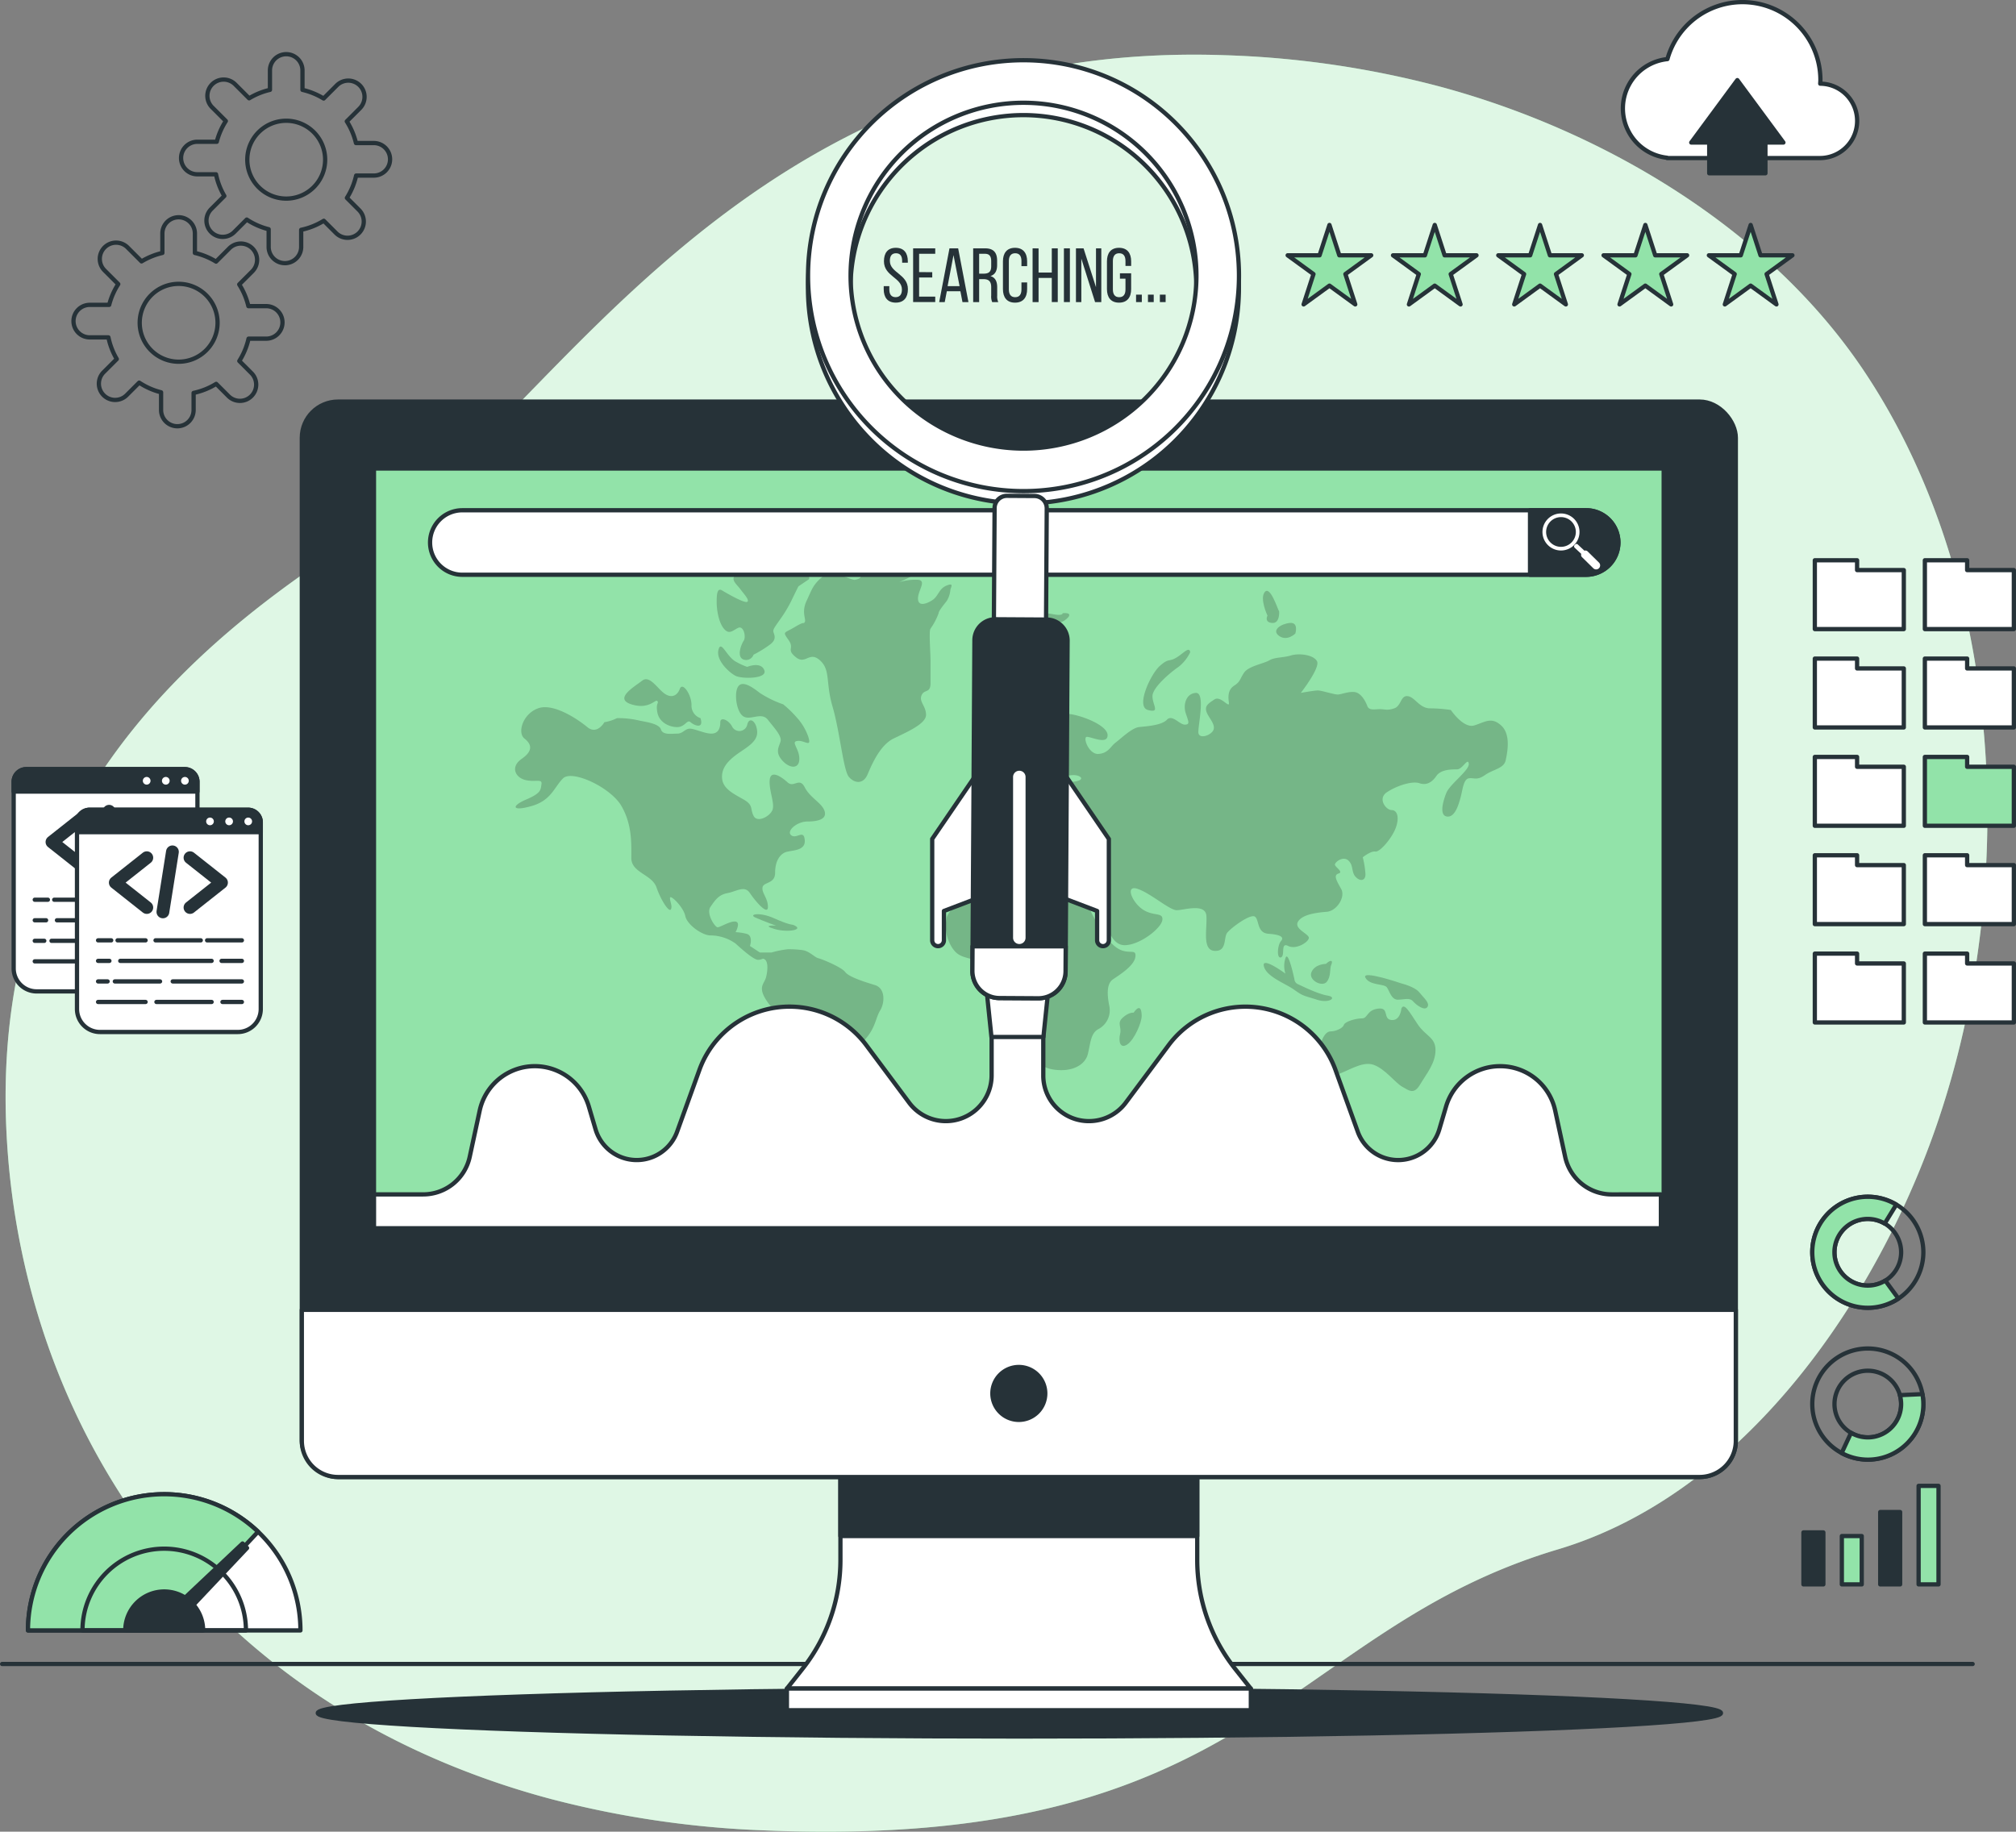
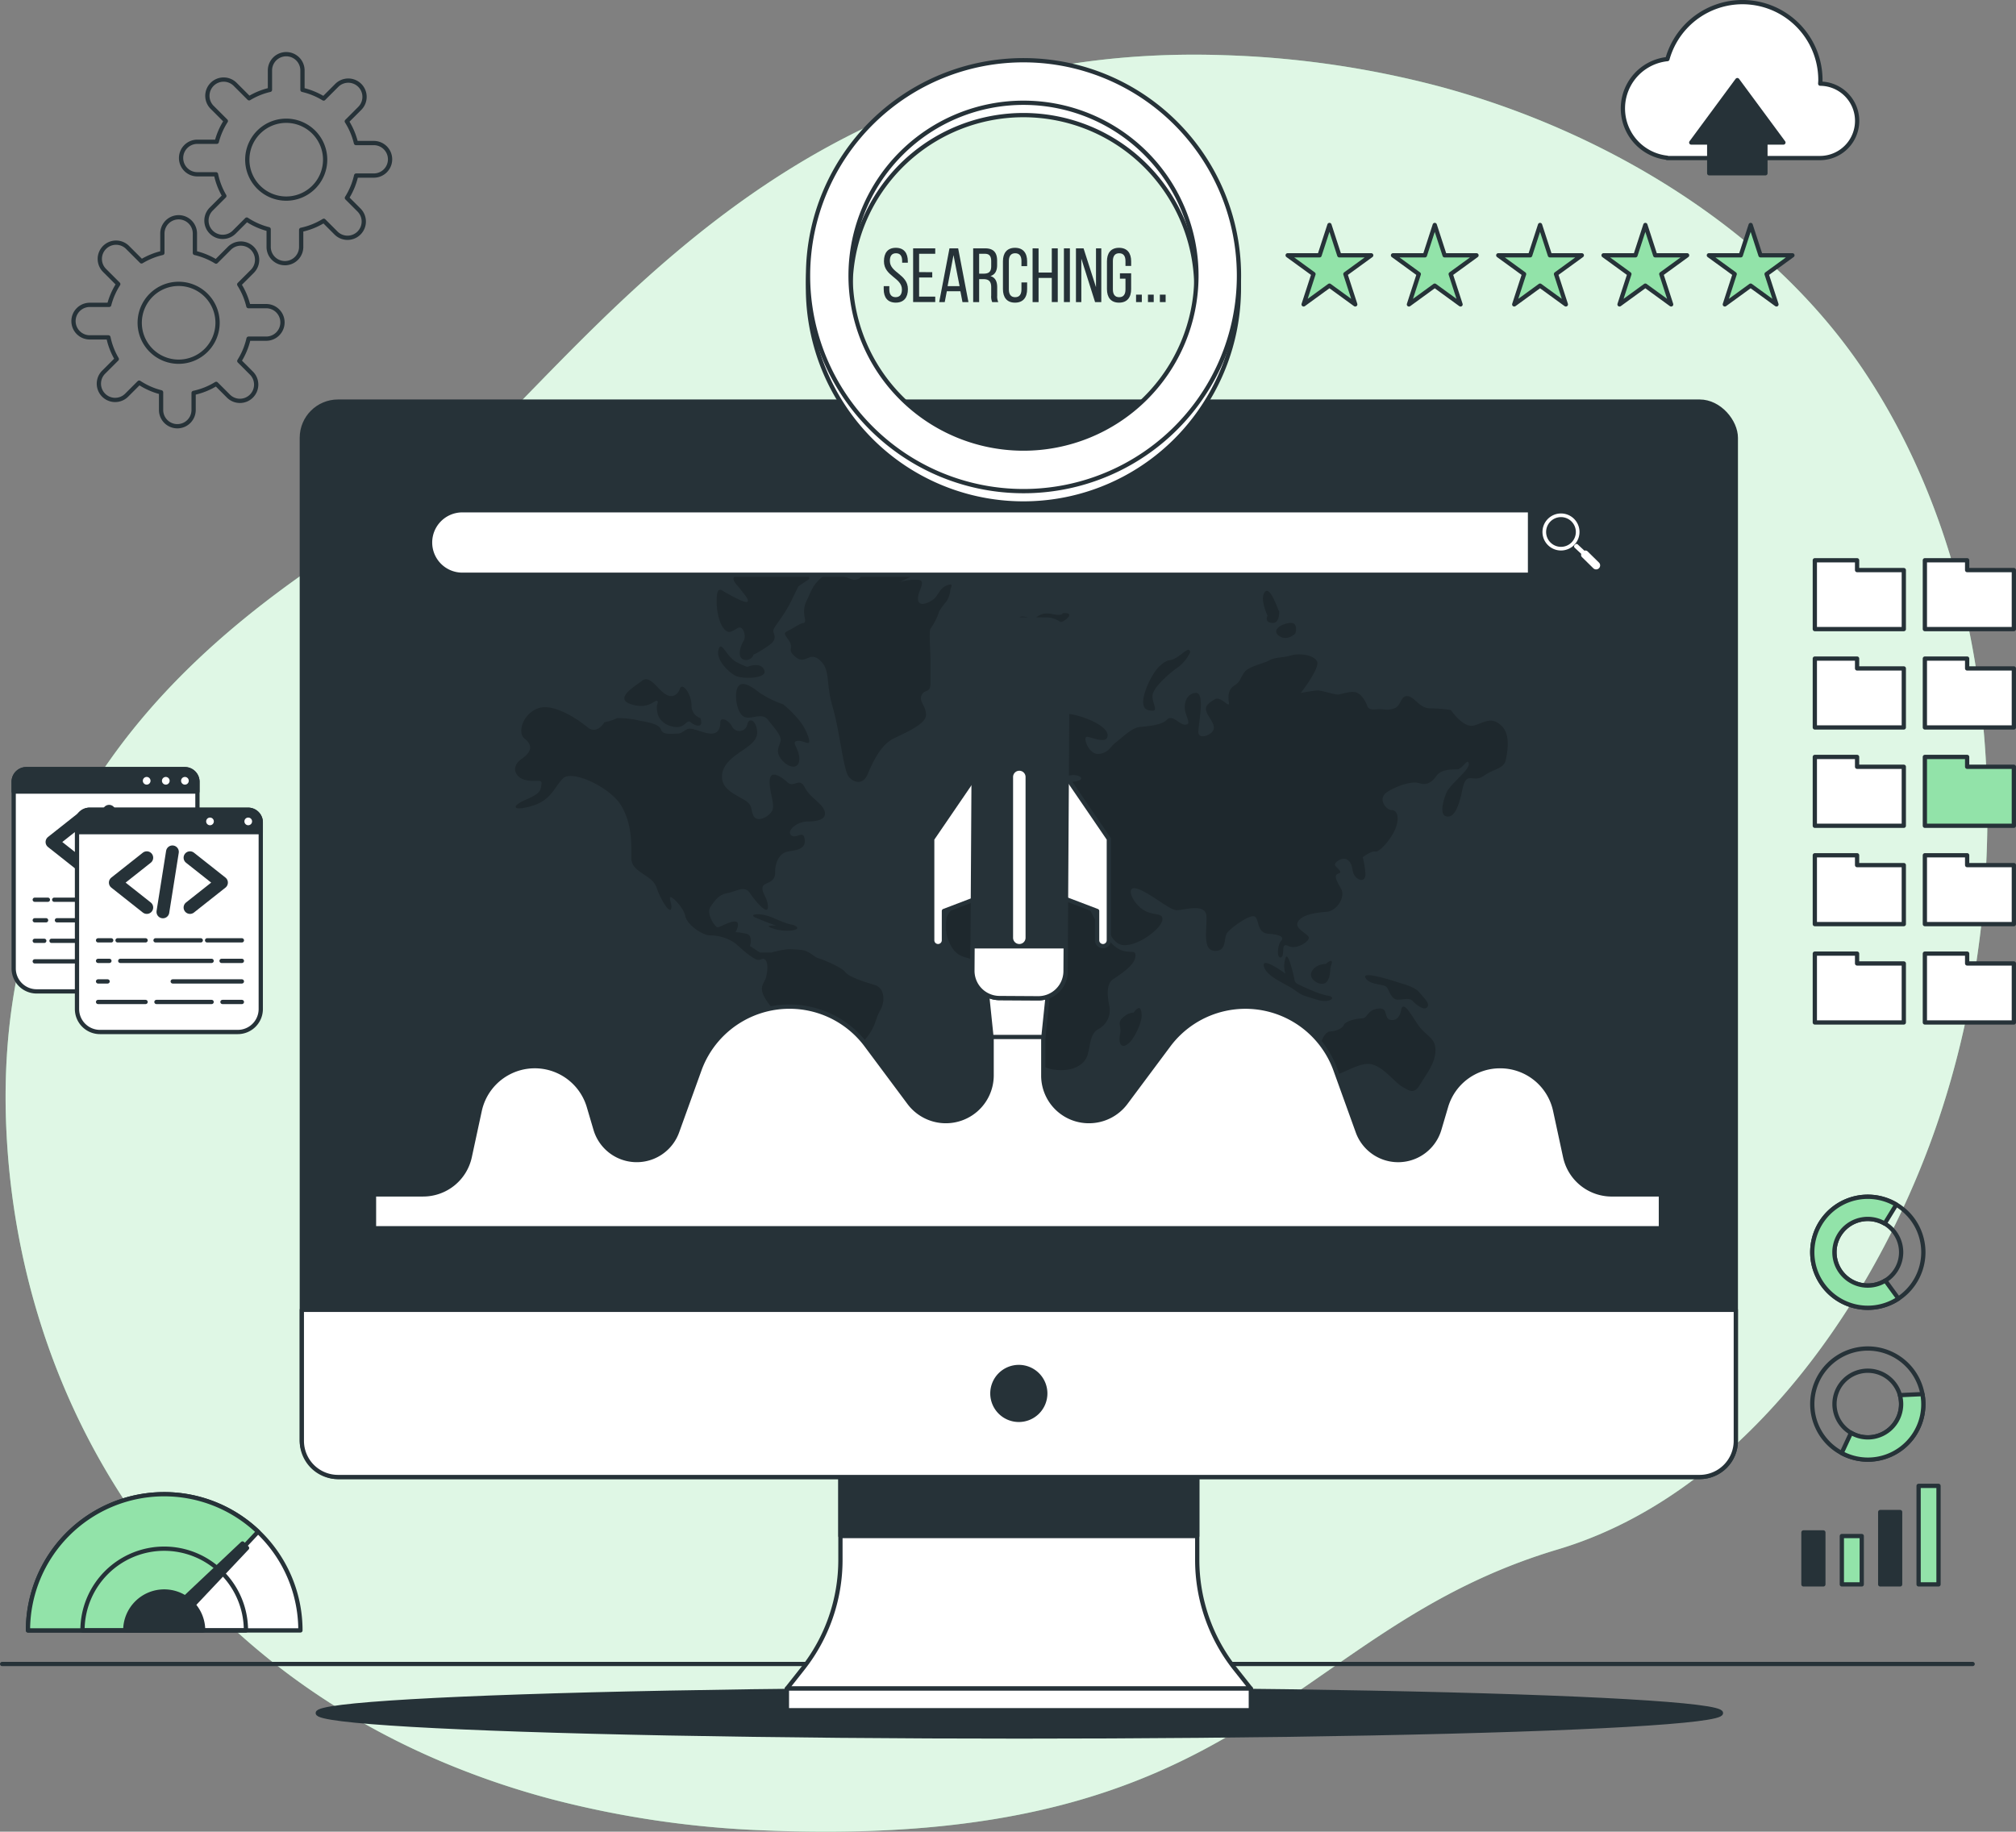
<svg xmlns="http://www.w3.org/2000/svg" width="472.667" height="429.49" viewBox="0 0 472.667 429.49">
  <rect x="0" y="0" width="472.667" height="429.49" fill="#808080" stroke="none" />
  <g id="Group_2315" data-name="Group 2315" transform="translate(-12.5 -34.833)">
    <g id="Group_2282" data-name="Group 2282">
      <path id="Path_2203" data-name="Path 2203" d="M464.856,303.39c-14.722,39.433-44.8,82.112-87.135,94.748-63.961,19.1-71.6,70.655-186.163,65.873a231.154,231.154,0,0,1-49.537-7.265A192.367,192.367,0,0,1,118.73,449C51.8,421.892,16.892,362.231,13.994,299.806c-3.826-82.1,53.459-121.236,90.69-144.15s82.1-111.7,194.76-107.885a223.965,223.965,0,0,1,50.919,7.438C388.27,65.468,426.8,88.16,449.2,121.333q2.521,3.739,4.821,7.642C483.984,179.816,484.93,249.631,464.856,303.39Z" fill="#92e3a9" />
      <path id="Path_2204" data-name="Path 2204" d="M464.856,303.39c-14.722,39.433-44.8,82.112-87.135,94.748-63.961,19.1-71.6,70.655-186.163,65.873a231.154,231.154,0,0,1-49.537-7.265A192.367,192.367,0,0,1,118.73,449C51.8,421.892,16.892,362.231,13.994,299.806c-3.826-82.1,53.459-121.236,90.69-144.15s82.1-111.7,194.76-107.885a223.965,223.965,0,0,1,50.919,7.438C388.27,65.468,426.8,88.16,449.2,121.333q2.521,3.739,4.821,7.642C483.984,179.816,484.93,249.631,464.856,303.39Z" fill="#fff" opacity="0.7" />
    </g>
    <line id="Line_38" data-name="Line 38" x2="462" transform="translate(13 425)" fill="none" stroke="#263238" stroke-linecap="round" stroke-linejoin="round" stroke-width="1" />
    <g id="Group_2283" data-name="Group 2283">
      <path id="Path_2205" data-name="Path 2205" d="M439.267,54.452c.013-.28.043-.555.043-.838a18.272,18.272,0,0,0-35.871-4.925,11.632,11.632,0,0,0-.076,23.133v.072h35.772a8.721,8.721,0,0,0,.132-17.442Z" fill="#fff" stroke="#263238" stroke-linecap="round" stroke-linejoin="round" stroke-width="1" />
      <path id="Path_2206" data-name="Path 2206" d="M430.637,68.253,419.83,53.614,409.023,68.253h4.218v7.21h13.177v-7.21Z" fill="#263238" stroke="#263238" stroke-linecap="round" stroke-linejoin="round" stroke-width="1" />
    </g>
    <g id="Group_2284" data-name="Group 2284">
      <path id="Path_2207" data-name="Path 2207" d="M74.919,106.614H70.736a16.716,16.716,0,0,0-2.148-5.088l3.075-3.074a3.813,3.813,0,0,0-5.393-5.393l-3.114,3.114a16.716,16.716,0,0,0-4.96-2.03V89.59a3.813,3.813,0,0,0-7.626,0v4.553a16.7,16.7,0,0,0-4.884,1.982l-3.279-3.278a3.813,3.813,0,0,0-5.392,0h0a3.811,3.811,0,0,0,0,5.392l3.211,3.212a16.727,16.727,0,0,0-2.127,4.863H33.546a3.813,3.813,0,0,0-3.813,3.813h0a3.813,3.813,0,0,0,3.813,3.813h4.372a16.716,16.716,0,0,0,1.963,5.084L36.8,122.1a3.813,3.813,0,1,0,5.393,5.393l2.938-2.939a16.714,16.714,0,0,0,5.136,2.266v4.142a3.813,3.813,0,0,0,7.626,0v-4a16.722,16.722,0,0,0,5.295-2.121l2.868,2.867a3.813,3.813,0,0,0,5.392,0h0a3.811,3.811,0,0,0,0-5.392l-2.84-2.841a16.737,16.737,0,0,0,2.168-5.234h4.141a3.813,3.813,0,1,0,0-7.626ZM54.383,119.645a9.127,9.127,0,1,1,9.127-9.128A9.128,9.128,0,0,1,54.383,119.645Z" fill="none" stroke="#263238" stroke-linecap="round" stroke-linejoin="round" stroke-width="1" />
      <path id="Path_2208" data-name="Path 2208" d="M100.142,68.374H95.958a16.706,16.706,0,0,0-2.148-5.088l3.075-3.075a3.813,3.813,0,0,0-5.392-5.392l-3.114,3.114a16.7,16.7,0,0,0-4.961-2.03V51.35a3.813,3.813,0,1,0-7.626,0V55.9a16.708,16.708,0,0,0-4.884,1.982L67.63,54.606a3.814,3.814,0,0,0-5.393,0h0a3.814,3.814,0,0,0,0,5.393l3.212,3.212a16.691,16.691,0,0,0-2.128,4.863H58.768a3.813,3.813,0,0,0-3.813,3.813h0A3.813,3.813,0,0,0,58.768,75.7h4.373A16.685,16.685,0,0,0,65.1,80.783l-3.079,3.079a3.813,3.813,0,1,0,5.392,5.393l2.939-2.939a16.728,16.728,0,0,0,5.136,2.266v4.142a3.813,3.813,0,1,0,7.626,0v-4a16.708,16.708,0,0,0,5.3-2.121l2.867,2.868a3.814,3.814,0,0,0,5.393,0h0a3.814,3.814,0,0,0,0-5.393l-2.841-2.84A16.723,16.723,0,0,0,96,76h4.142a3.813,3.813,0,1,0,0-7.626ZM79.605,81.4a9.127,9.127,0,1,1,9.128-9.127A9.127,9.127,0,0,1,79.605,81.4Z" fill="none" stroke="#263238" stroke-linecap="round" stroke-linejoin="round" stroke-width="1" />
    </g>
    <g id="Group_2290" data-name="Group 2290">
      <g id="Group_2288" data-name="Group 2288">
        <g id="Group_2286" data-name="Group 2286">
          <g id="Group_2285" data-name="Group 2285">
            <path id="Rectangle_635" data-name="Rectangle 635" d="M2.968,0H40.119a2.968,2.968,0,0,1,2.968,2.968V46.727A5.386,5.386,0,0,1,37.7,52.112H5.386A5.386,5.386,0,0,1,0,46.727V2.968A2.968,2.968,0,0,1,2.968,0Z" transform="translate(15.705 215.178)" fill="#fff" stroke="#263238" stroke-linecap="round" stroke-linejoin="round" stroke-width="1" />
            <path id="Rectangle_636" data-name="Rectangle 636" d="M2.968,0H40.119a2.968,2.968,0,0,1,2.968,2.968V5.254a0,0,0,0,1,0,0H0a0,0,0,0,1,0,0V2.968A2.968,2.968,0,0,1,2.968,0Z" transform="translate(15.705 215.178)" fill="#263238" stroke="#263238" stroke-linecap="round" stroke-linejoin="round" stroke-width="1" />
            <path id="Path_2209" data-name="Path 2209" d="M48.29,217.91a1.4,1.4,0,1,0-1.4,1.4A1.4,1.4,0,0,0,48.29,217.91Z" fill="#fff" stroke="#263238" stroke-linecap="round" stroke-linejoin="round" stroke-width="1" />
            <path id="Path_2210" data-name="Path 2210" d="M52.773,217.91a1.4,1.4,0,1,0-1.4,1.4A1.4,1.4,0,0,0,52.773,217.91Z" fill="#fff" stroke="#263238" stroke-linecap="round" stroke-linejoin="round" stroke-width="1" />
            <path id="Path_2211" data-name="Path 2211" d="M57.256,217.91a1.4,1.4,0,1,0-1.4,1.4A1.4,1.4,0,0,0,57.256,217.91Z" fill="#fff" stroke="#263238" stroke-linecap="round" stroke-linejoin="round" stroke-width="1" />
          </g>
        </g>
        <g id="Group_2287" data-name="Group 2287">
          <path id="Path_2212" data-name="Path 2212" d="M32.07,226.424l-7.383,5.838L32.07,238.1" fill="none" stroke="#263238" stroke-linecap="round" stroke-linejoin="round" stroke-width="3" />
          <path id="Path_2213" data-name="Path 2213" d="M42.2,226.424l7.383,5.838L42.2,238.1" fill="none" stroke="#263238" stroke-linecap="round" stroke-linejoin="round" stroke-width="3" />
          <line id="Line_39" data-name="Line 39" x1="2.232" y2="14.079" transform="translate(35.847 225.05)" fill="none" stroke="#263238" stroke-linecap="round" stroke-linejoin="round" stroke-width="3" />
        </g>
      </g>
      <g id="Group_2289" data-name="Group 2289">
        <line id="Line_40" data-name="Line 40" x2="8.156" transform="translate(46.208 245.798)" fill="none" stroke="#263238" stroke-linecap="round" stroke-linejoin="round" stroke-width="1" />
        <line id="Line_41" data-name="Line 41" x2="10.604" transform="translate(34.12 245.798)" fill="none" stroke="#263238" stroke-linecap="round" stroke-linejoin="round" stroke-width="1" />
        <line id="Line_42" data-name="Line 42" x2="6.574" transform="translate(25.213 245.798)" fill="none" stroke="#263238" stroke-linecap="round" stroke-linejoin="round" stroke-width="1" />
        <line id="Line_43" data-name="Line 43" x2="3.081" transform="translate(20.647 245.798)" fill="none" stroke="#263238" stroke-linecap="round" stroke-linejoin="round" stroke-width="1" />
        <line id="Line_44" data-name="Line 44" x2="4.763" transform="translate(49.601 250.615)" fill="none" stroke="#263238" stroke-linecap="round" stroke-linejoin="round" stroke-width="1" />
        <line id="Line_45" data-name="Line 45" x2="21.419" transform="translate(25.849 250.615)" fill="none" stroke="#263238" stroke-linecap="round" stroke-linejoin="round" stroke-width="1" />
        <line id="Line_46" data-name="Line 46" x2="2.657" transform="translate(20.647 250.615)" fill="none" stroke="#263238" stroke-linecap="round" stroke-linejoin="round" stroke-width="1" />
        <line id="Line_47" data-name="Line 47" x2="16.214" transform="translate(38.149 255.431)" fill="none" stroke="#263238" stroke-linecap="round" stroke-linejoin="round" stroke-width="1" />
        <line id="Line_48" data-name="Line 48" x2="10.603" transform="translate(24.577 255.431)" fill="none" stroke="#263238" stroke-linecap="round" stroke-linejoin="round" stroke-width="1" />
        <line id="Line_49" data-name="Line 49" x2="2.233" transform="translate(20.647 255.431)" fill="none" stroke="#263238" stroke-linecap="round" stroke-linejoin="round" stroke-width="1" />
        <line id="Line_50" data-name="Line 50" x2="4.55" transform="translate(49.813 260.248)" fill="none" stroke="#263238" stroke-linecap="round" stroke-linejoin="round" stroke-width="1" />
        <line id="Line_51" data-name="Line 51" x2="12.936" transform="translate(34.332 260.248)" fill="none" stroke="#263238" stroke-linecap="round" stroke-linejoin="round" stroke-width="1" />
        <line id="Line_52" data-name="Line 52" x2="11.139" transform="translate(20.647 260.248)" fill="none" stroke="#263238" stroke-linecap="round" stroke-linejoin="round" stroke-width="1" />
      </g>
    </g>
    <g id="Group_2296" data-name="Group 2296">
      <g id="Group_2294" data-name="Group 2294">
        <g id="Group_2292" data-name="Group 2292">
          <g id="Group_2291" data-name="Group 2291">
            <path id="Rectangle_637" data-name="Rectangle 637" d="M2.968,0H40.119a2.968,2.968,0,0,1,2.968,2.968V46.727A5.386,5.386,0,0,1,37.7,52.112H5.386A5.386,5.386,0,0,1,0,46.727V2.968A2.968,2.968,0,0,1,2.968,0Z" transform="translate(30.552 224.699)" fill="#fff" stroke="#263238" stroke-linecap="round" stroke-linejoin="round" stroke-width="1" />
            <path id="Rectangle_638" data-name="Rectangle 638" d="M2.968,0H40.119a2.968,2.968,0,0,1,2.968,2.968V5.254a0,0,0,0,1,0,0H0a0,0,0,0,1,0,0V2.968A2.968,2.968,0,0,1,2.968,0Z" transform="translate(30.552 224.699)" fill="#263238" stroke="#263238" stroke-linecap="round" stroke-linejoin="round" stroke-width="1" />
            <circle id="Ellipse_84" data-name="Ellipse 84" cx="1.401" cy="1.401" r="1.401" transform="translate(60.335 226.031)" fill="#fff" stroke="#263238" stroke-linecap="round" stroke-linejoin="round" stroke-width="1" />
-             <path id="Path_2214" data-name="Path 2214" d="M67.62,227.431a1.4,1.4,0,1,0-1.4,1.4A1.4,1.4,0,0,0,67.62,227.431Z" fill="#fff" stroke="#263238" stroke-linecap="round" stroke-linejoin="round" stroke-width="1" />
            <circle id="Ellipse_85" data-name="Ellipse 85" cx="1.401" cy="1.401" r="1.401" transform="translate(69.301 226.031)" fill="#fff" stroke="#263238" stroke-linecap="round" stroke-linejoin="round" stroke-width="1" />
          </g>
        </g>
        <g id="Group_2293" data-name="Group 2293">
          <path id="Path_2215" data-name="Path 2215" d="M46.917,235.945l-7.383,5.838,7.383,5.838" fill="none" stroke="#263238" stroke-linecap="round" stroke-linejoin="round" stroke-width="3" />
          <path id="Path_2216" data-name="Path 2216" d="M57.047,235.945l7.383,5.838-7.383,5.838" fill="none" stroke="#263238" stroke-linecap="round" stroke-linejoin="round" stroke-width="3" />
          <line id="Line_53" data-name="Line 53" x1="2.232" y2="14.079" transform="translate(50.694 234.571)" fill="none" stroke="#263238" stroke-linecap="round" stroke-linejoin="round" stroke-width="3" />
        </g>
      </g>
      <g id="Group_2295" data-name="Group 2295">
        <line id="Line_54" data-name="Line 54" x2="8.156" transform="translate(61.055 255.319)" fill="none" stroke="#263238" stroke-linecap="round" stroke-linejoin="round" stroke-width="1" />
        <line id="Line_55" data-name="Line 55" x2="10.603" transform="translate(48.967 255.319)" fill="none" stroke="#263238" stroke-linecap="round" stroke-linejoin="round" stroke-width="1" />
        <line id="Line_56" data-name="Line 56" x2="6.574" transform="translate(40.06 255.319)" fill="none" stroke="#263238" stroke-linecap="round" stroke-linejoin="round" stroke-width="1" />
        <line id="Line_57" data-name="Line 57" x2="3.081" transform="translate(35.494 255.319)" fill="none" stroke="#263238" stroke-linecap="round" stroke-linejoin="round" stroke-width="1" />
        <line id="Line_58" data-name="Line 58" x2="4.763" transform="translate(64.448 260.136)" fill="none" stroke="#263238" stroke-linecap="round" stroke-linejoin="round" stroke-width="1" />
        <line id="Line_59" data-name="Line 59" x2="21.419" transform="translate(40.696 260.136)" fill="none" stroke="#263238" stroke-linecap="round" stroke-linejoin="round" stroke-width="1" />
        <line id="Line_60" data-name="Line 60" x2="2.657" transform="translate(35.494 260.136)" fill="none" stroke="#263238" stroke-linecap="round" stroke-linejoin="round" stroke-width="1" />
        <line id="Line_61" data-name="Line 61" x2="16.214" transform="translate(52.996 264.952)" fill="none" stroke="#263238" stroke-linecap="round" stroke-linejoin="round" stroke-width="1" />
-         <line id="Line_62" data-name="Line 62" x2="10.603" transform="translate(39.424 264.952)" fill="none" stroke="#263238" stroke-linecap="round" stroke-linejoin="round" stroke-width="1" />
        <line id="Line_63" data-name="Line 63" x2="2.233" transform="translate(35.494 264.952)" fill="none" stroke="#263238" stroke-linecap="round" stroke-linejoin="round" stroke-width="1" />
        <line id="Line_64" data-name="Line 64" x2="4.55" transform="translate(64.66 269.769)" fill="none" stroke="#263238" stroke-linecap="round" stroke-linejoin="round" stroke-width="1" />
        <line id="Line_65" data-name="Line 65" x2="12.936" transform="translate(49.179 269.769)" fill="none" stroke="#263238" stroke-linecap="round" stroke-linejoin="round" stroke-width="1" />
        <line id="Line_66" data-name="Line 66" x2="11.139" transform="translate(35.494 269.769)" fill="none" stroke="#263238" stroke-linecap="round" stroke-linejoin="round" stroke-width="1" />
      </g>
    </g>
    <g id="Group_2298" data-name="Group 2298">
      <path id="Path_2217" data-name="Path 2217" d="M51,385.188a31.936,31.936,0,0,0-31.937,31.937H82.937A31.936,31.936,0,0,0,51,385.188Z" fill="#fff" stroke="#263238" stroke-linecap="round" stroke-linejoin="round" stroke-width="1" />
      <path id="Path_2218" data-name="Path 2218" d="M57.313,410.752,73,393.99a31.928,31.928,0,0,0-53.942,23.135H57.2Z" fill="#92e3a9" stroke="#263238" stroke-linecap="round" stroke-linejoin="round" stroke-width="1" />
      <path id="Path_2219" data-name="Path 2219" d="M51,397.962a19.163,19.163,0,0,0-19.162,19.163H70.162A19.163,19.163,0,0,0,51,397.962Z" fill="none" stroke="#263238" stroke-linecap="round" stroke-linejoin="round" stroke-width="1" />
      <path id="Path_2220" data-name="Path 2220" d="M51,408a9.124,9.124,0,0,0-9.125,9.125h18.25A9.125,9.125,0,0,0,51,408Z" fill="#263238" stroke="#263238" stroke-linecap="round" stroke-linejoin="round" stroke-width="1" />
      <g id="Group_2297" data-name="Group 2297">
        <path id="Path_2221" data-name="Path 2221" d="M52.786,416.5l-2.121-2.121,18.7-17.635,1.061,1.06Z" fill="#263238" stroke="#263238" stroke-linecap="round" stroke-linejoin="round" stroke-width="1" />
      </g>
    </g>
    <g id="Group_2303" data-name="Group 2303">
      <g id="Group_2302" data-name="Group 2302">
        <g id="Group_2299" data-name="Group 2299">
          <path id="Path_2222" data-name="Path 2222" d="M450.423,315.435a13.021,13.021,0,1,0,13.022,13.021A13.021,13.021,0,0,0,450.423,315.435Zm0,20.834a7.813,7.813,0,1,1,7.813-7.813A7.813,7.813,0,0,1,450.423,336.269Z" fill="none" stroke="#263238" stroke-linecap="round" stroke-linejoin="round" stroke-width="1" />
          <path id="Path_2223" data-name="Path 2223" d="M457.6,339.318,454.52,335.1a7.813,7.813,0,1,1-.141-13.372l2.719-4.436a13.016,13.016,0,1,0,.5,22.027Z" fill="#92e3a9" stroke="#263238" stroke-linecap="round" stroke-linejoin="round" stroke-width="1" />
        </g>
        <g id="Group_2301" data-name="Group 2301">
          <g id="Group_2300" data-name="Group 2300">
            <path id="Path_2224" data-name="Path 2224" d="M450.423,351.027a13.021,13.021,0,1,0,13.022,13.021A13.021,13.021,0,0,0,450.423,351.027Zm0,20.834a7.813,7.813,0,1,1,7.813-7.813A7.813,7.813,0,0,1,450.423,371.861Z" fill="none" stroke="#263238" stroke-linecap="round" stroke-linejoin="round" stroke-width="1" />
          </g>
          <path id="Path_2225" data-name="Path 2225" d="M458.236,364.048a7.8,7.8,0,0,1-11.743,6.745l-2.2,4.743a12.991,12.991,0,0,0,18.93-13.82l-5.279.246A7.8,7.8,0,0,1,458.236,364.048Z" fill="#92e3a9" stroke="#263238" stroke-linecap="round" stroke-linejoin="round" stroke-width="1" />
        </g>
      </g>
      <rect id="Rectangle_639" data-name="Rectangle 639" width="4.667" height="12.186" transform="translate(435.333 394.147)" fill="#263238" stroke="#263238" stroke-linecap="round" stroke-linejoin="round" stroke-width="1" />
      <rect id="Rectangle_640" data-name="Rectangle 640" width="4.667" height="11.333" transform="translate(444.333 395)" fill="#92e3a9" stroke="#263238" stroke-linecap="round" stroke-linejoin="round" stroke-width="1" />
      <rect id="Rectangle_641" data-name="Rectangle 641" width="4.667" height="16.961" transform="translate(453.333 389.372)" fill="#263238" stroke="#263238" stroke-linecap="round" stroke-linejoin="round" stroke-width="1" />
      <rect id="Rectangle_642" data-name="Rectangle 642" width="4.667" height="23.101" transform="translate(462.333 383.232)" fill="#92e3a9" stroke="#263238" stroke-linecap="round" stroke-linejoin="round" stroke-width="1" />
    </g>
    <g id="Group_2304" data-name="Group 2304">
      <path id="Path_2226" data-name="Path 2226" d="M447.909,168.505V166.2H438v16.143h20.863V168.505Z" fill="#fff" stroke="#263238" stroke-linecap="round" stroke-linejoin="round" stroke-width="1" />
      <path id="Path_2227" data-name="Path 2227" d="M473.713,168.505V166.2H463.8v16.143h20.863V168.505Z" fill="#fff" stroke="#263238" stroke-linecap="round" stroke-linejoin="round" stroke-width="1" />
      <path id="Path_2228" data-name="Path 2228" d="M447.909,191.564v-2.309H438V205.4h20.863V191.564Z" fill="#fff" stroke="#263238" stroke-linecap="round" stroke-linejoin="round" stroke-width="1" />
      <path id="Path_2229" data-name="Path 2229" d="M473.713,191.564v-2.309H463.8V205.4h20.863V191.564Z" fill="#fff" stroke="#263238" stroke-linecap="round" stroke-linejoin="round" stroke-width="1" />
      <path id="Path_2230" data-name="Path 2230" d="M447.909,214.623v-2.309H438v16.143h20.863V214.623Z" fill="#fff" stroke="#263238" stroke-linecap="round" stroke-linejoin="round" stroke-width="1" />
      <path id="Path_2231" data-name="Path 2231" d="M473.713,214.623v-2.309H463.8v16.143h20.863V214.623Z" fill="#92e3a9" stroke="#263238" stroke-linecap="round" stroke-linejoin="round" stroke-width="1" />
      <path id="Path_2232" data-name="Path 2232" d="M447.909,237.682v-2.309H438v16.143h20.863V237.682Z" fill="#fff" stroke="#263238" stroke-linecap="round" stroke-linejoin="round" stroke-width="1" />
      <path id="Path_2233" data-name="Path 2233" d="M473.713,237.682v-2.309H463.8v16.143h20.863V237.682Z" fill="#fff" stroke="#263238" stroke-linecap="round" stroke-linejoin="round" stroke-width="1" />
      <path id="Path_2234" data-name="Path 2234" d="M447.909,260.741v-2.309H438v16.143h20.863V260.741Z" fill="#fff" stroke="#263238" stroke-linecap="round" stroke-linejoin="round" stroke-width="1" />
      <path id="Path_2235" data-name="Path 2235" d="M473.713,260.741v-2.309H463.8v16.143h20.863V260.741Z" fill="#fff" stroke="#263238" stroke-linecap="round" stroke-linejoin="round" stroke-width="1" />
    </g>
    <g id="Group_2305" data-name="Group 2305">
      <path id="Path_2236" data-name="Path 2236" d="M324.2,87.582l2.311,7.114h7.48l-6.052,4.4,2.311,7.114-6.052-4.4-6.052,4.4,2.311-7.114-6.052-4.4h7.48Z" fill="#92e3a9" stroke="#263238" stroke-linecap="round" stroke-linejoin="round" stroke-width="1" />
      <path id="Path_2237" data-name="Path 2237" d="M348.889,87.582,351.2,94.7h7.48l-6.052,4.4,2.312,7.114-6.052-4.4-6.052,4.4,2.311-7.114L339.1,94.7h7.48Z" fill="#92e3a9" stroke="#263238" stroke-linecap="round" stroke-linejoin="round" stroke-width="1" />
      <path id="Path_2238" data-name="Path 2238" d="M373.578,87.582l2.312,7.114h7.48l-6.052,4.4,2.311,7.114-6.052-4.4-6.052,4.4,2.312-7.114-6.052-4.4h7.48Z" fill="#92e3a9" stroke="#263238" stroke-linecap="round" stroke-linejoin="round" stroke-width="1" />
      <path id="Path_2239" data-name="Path 2239" d="M398.266,87.582l2.311,7.114h7.48l-6.052,4.4,2.311,7.114-6.052-4.4-6.052,4.4,2.311-7.114-6.052-4.4h7.48Z" fill="#92e3a9" stroke="#263238" stroke-linecap="round" stroke-linejoin="round" stroke-width="1" />
      <path id="Path_2240" data-name="Path 2240" d="M422.955,87.582l2.311,7.114h7.48l-6.052,4.4,2.311,7.114-6.052-4.4-6.052,4.4,2.311-7.114-6.052-4.4h7.48Z" fill="#92e3a9" stroke="#263238" stroke-linecap="round" stroke-linejoin="round" stroke-width="1" />
    </g>
    <g id="Group_2311" data-name="Group 2311">
      <ellipse id="Ellipse_86" data-name="Ellipse 86" cx="164.5" cy="5.5" rx="164.5" ry="5.5" transform="translate(87 431)" fill="#263238" stroke="#263238" stroke-linecap="round" stroke-linejoin="round" stroke-width="1" />
      <g id="Group_2310" data-name="Group 2310">
        <rect id="Rectangle_643" data-name="Rectangle 643" width="336.21" height="252.157" rx="8.484" transform="translate(83.267 129)" fill="#263238" stroke="#263238" stroke-linecap="round" stroke-linejoin="round" stroke-width="1" />
        <g id="Group_2306" data-name="Group 2306">
          <path id="Path_2241" data-name="Path 2241" d="M293.2,400.6V372.2H209.545v28.4a41.126,41.126,0,0,1-8.885,25.532L197,430.762h108.75l-3.663-4.626A41.126,41.126,0,0,1,293.2,400.6Z" fill="#fff" stroke="#263238" stroke-linecap="round" stroke-linejoin="round" stroke-width="1" />
          <rect id="Rectangle_644" data-name="Rectangle 644" width="83.654" height="22.799" transform="translate(209.545 372.201)" fill="#263238" stroke="#263238" stroke-linecap="round" stroke-linejoin="round" stroke-width="1" />
          <rect id="Rectangle_645" data-name="Rectangle 645" width="108.773" height="5.072" transform="translate(196.997 430.762)" fill="#fff" stroke="#263238" stroke-linecap="round" stroke-linejoin="round" stroke-width="1" />
        </g>
        <path id="Rectangle_646" data-name="Rectangle 646" d="M0,0H336.21a0,0,0,0,1,0,0V30.711a8.484,8.484,0,0,1-8.484,8.484H8.484A8.484,8.484,0,0,1,0,30.711V0A0,0,0,0,1,0,0Z" transform="translate(83.267 341.962)" fill="#fff" stroke="#263238" stroke-linecap="round" stroke-linejoin="round" stroke-width="1" />
-         <rect id="Rectangle_647" data-name="Rectangle 647" width="302.386" height="178.148" transform="translate(100.179 144.687)" fill="#92e3a9" stroke="#263238" stroke-linecap="round" stroke-linejoin="round" stroke-width="1" />
        <g id="Group_2307" data-name="Group 2307" opacity="0.2">
          <path id="Path_2242" data-name="Path 2242" d="M154.2,204.175s-1.685,3.053-4,1.145-8.005-5.724-11.587-4.388-4.845,5.723-3.16,7.059,2.107,2.862-.632,4.77-1.474,4.388.843,4.96,4-.381,3.792.954,0,2.1-3.581,3.625-3.371,2.862,1.264,1.527,5.266-4.389,7.373-6.487,11.166,2.1,13.694,6.487,2.317,8.776,2.317,12.21,4.846,3.816,5.9,6.868,2.949,5.915,3.371,5.152-.211-1.717-.211-2.671,3.16,2.1,3.581,4.2,4,4.579,5.9,4.579a10.212,10.212,0,0,1,5.9,1.908c1.264,1.145,4.213,3.816,5.267,3.816s1.053-.573,1.685,0,.632,2.289.211,4.006-2.107,2.29.21,5.724,5.689,5.151,5.689,8.395-3.582,15.072-3.582,18.506,3.371,7.441,4.635,7.06.211-2.29.211-4.007,2.106-3.053,2.106-4.579,1.475-3.243,2.739-4.388,3.371-1.908,4.635-3.816,3.371-3.625,4.213-4.96a46.017,46.017,0,0,1,2.95-4.007c1.9-2.48,1.9-4.388,2.949-6.105s1.264-5.151-1.264-5.915-6.109-1.908-6.952-3.052-5.478-3.053-6.32-3.244-2.107-1.717-3.792-1.908a24.189,24.189,0,0,0-3.371-.19,23.09,23.09,0,0,0-3.792.763h-2.739l-2.317-1.527s.842-2.48-.843-2.861a12.919,12.919,0,0,0-2.528-.382s1.264-2.29,0-2.48-3.581,1.335-4.213,1.335-2.739-3.243-1.686-4.77,1.9-2.861,4-3.243,4-1.908,5.267,0,4.213,5.342,4.213,3.243-1.475-3.243-1.264-4.579,2.95-.763,2.95-3.434,1.053-4.2,2.317-4.769,4.845-.191,4.635-2.862-1.9-.191-3.16-1.145,1.264-3.243,3.792-3.243,4.634-.573,4-2.481-3.37-3.052-4.634-5.533-2.528.191-4-1.144-4-3.053-4.214-.573,1.265,5.533.632,7.059-3.581,3.053-4.424,1.336,0-2.48-2.317-3.816-4.845-2.48-5.056-4.96,1.475-4.2,3.581-5.724,4.846-2.862,4.635-5.342-1.9-3.434-2.317-1.527a1.9,1.9,0,0,1-3.582.382c-.842-1.526-2.738-2.289-2.738-.954s-.422,2.671-2.107,2.671-4.214-1.335-5.267-1.145-1.475,1.145-2.739,1.145-3.37.382-3.792-.954-3.16-1.717-5.056-2.1a20.982,20.982,0,0,0-5.267-.572A10.275,10.275,0,0,1,154.2,204.175Z" />
          <path id="Path_2243" data-name="Path 2243" d="M198.436,251.682s-1.053,0-4.424-1.527-6.11-.953-4.424-.19,4.845,1.908,4.845,1.908-3.581-.191-.421.763S201.385,252.827,198.436,251.682Z" />
          <path id="Path_2244" data-name="Path 2244" d="M239.938,241.761a22.067,22.067,0,0,1-1.685,4.2c-.632.763-3.16,1.908-3.792,4.007a9.377,9.377,0,0,0,1.264,7.059c1.264,1.908,2.317,2.1,5.266,2.862s7.374,0,9.059.191-.632,3.243-.632,4.2,4.214,2.862,4.424,4.579-1.685,5.342,0,7.632,2.318,3.815,2.318,5.151-.632,3.434,3.581,4.006,7.163-1.144,7.8-3.625.632-4.96,2.528-5.914a4.99,4.99,0,0,0,2.528-5.342c-.421-2.1-.843-5.151.843-6.3s5.056-3.244,5.267-5.342-1.686-.191-4.425-2.1-5.688-7.632-6.32-9.158-.632-2.862,1.686,0,2.949,8.586,6.531,8.586,8.637-4.007,8.848-5.915-2.107-.763-4.635-2.48-4.213-5.915-1.053-4.77,7.373,4.961,9.058,4.961,6.742-1.718,6.953,1.335-1.054,8.013,1.9,8.2,2.106-3.052,2.949-4.2,5.477-4.579,6.531-3.816.421,3.816,3.16,4.007,3.792.763,2.949,1.717-1.053,4.2,0,3.815-.21-3.625,1.686-2.671,4.845-.954,4.845-1.907-3.581-2.1-2.528-3.816,4.424-2.1,6.742-2.29,4.424-3.434,3.37-5.342-1.9-3.243-.632-3.625-.842-1.526-.842-2.1,1.9-2.1,3.16-.954.632,2.671,1.685,3.816,2.317.954,2.317-.572a21.332,21.332,0,0,0-.632-4.007s1.9-1.526,2.95-1.335,4-3.244,4.845-5.724.211-4.007-1.053-4.007-3.371-2.671-1.054-4.2,5.9-2.671,7.585-2.1,2.949-.19,4-1.717,3.582-1.526,4.846-1.526,2.528-2.862,2.739-1.336-4.425,4.77-5.267,6.869-1.686,5.342.21,5.533,2.739-3.053,3.161-4.579.632-4.2,1.9-4.388,1.9.572,3.792-.764,4.424-1.526,4.845-3.434,1.264-6.1-1.053-8.2-3.792-.763-6.32,0-5.478-3.625-5.478-3.625a33.768,33.768,0,0,0-4.845-.381c-2.528,0-3.582-2.671-5.267-2.862s-1.475,2.289-3.16,2.862-2.107.19-3.371.19-2.528.382-2.949-.763-1.475-3.052-2.95-3.243-3.16.572-4,.572-3.792-.954-4.635-.954-4,.573-4,.573,4.635-5.915,3.792-7.441-4.213-1.908-6.109-1.336-3.792.382-5.056,1.145-4.846,1.336-5.9,2.862-.843,2.1-2.318,3.053-1.474,2.48-1.264,4.006-1.9-1.717-3.37-.763-2.318,1.526-1.9,2.862,2.106,2.862,1.685,4.2-3.581,2.48-3.581.573,1.685-9.349-.632-9.158-2.95,2.861-2.318,4.769,1.054,2.671-.21,2.671-2.95-2.48-4.214-1.144-4.845,1.526-6.531,1.717-4.213,2.671-5.477,3.625-1.686,2.48-4,2.671-3.792-4.007-2.739-4.007,4.846,1.908,4.846-.381-5.9-4.579-8.848-4.961-7.585.763-8.427,3.244-.422,6.1-3.16,8.585-4.424,5.342-2.318,5.342,3.371-2.862,3.582-.572a1.832,1.832,0,0,0,3.37.954c.633-1.145.633-3.434.633-5.533s3.792-5.915,4.424-4.2-2.107,4.388-2.107,6.105,3.16.381,4.845.381,2.95,1.145.211,1.527-2.949.381-3.581,2.1.21,2.862-2.318,3.435-8.637-.382-9.9,1.717-1.9,3.243-3.16,3.625-3.792.191-3.371,1.908,1.685.763,1.053,2.48-2.739-.954-3.581.382,1.264,7.44,3.16,5.723a13.4,13.4,0,0,0,2.949-4.388s1.9-.191,2.318-.954,3.16-2.48,4,0,2.107,1.908,2.107,3.053-2.107,2.48-.211,1.717,2.95-.572,2.318-2.862-2.95-4.96-1.686-4.388a9,9,0,0,1,3.371,3.816c.632,1.335,3.792,5.151,4.214,3.625s-.422-4.2.21-4.2,1.9-1.526,2.318-3.052,5.688.19,6.741,1.526-1.053,2.671-3.371,2.671-5.266,1.526-3.37,2.862,4.845-1.526,5.266.572-.632,4.007-2.317,4.007-3.792-.763-5.267-.763-1.685,1.908-4.424,1.335-3.371-2.862-5.477-4.2-4-.382-5.688.191S240.991,240.234,239.938,241.761Z" />
          <path id="Path_2245" data-name="Path 2245" d="M291.553,187.767a9.616,9.616,0,0,1-2.739,3.434c-1.686,1.145-6.11,4.77-6.11,6.869s1.9,4.006-1.053,3.243.632-8.4,2.739-10.3,2.106-.954,3.792-1.908S291.342,186.241,291.553,187.767Z" />
          <path id="Path_2246" data-name="Path 2246" d="M323.364,260.84s-2.528,0-3.371,1.908,2.528,3.625,3.582,2.289.632-3.052,1.053-4.006S324.628,259.7,323.364,260.84Z" />
          <path id="Path_2247" data-name="Path 2247" d="M315.99,264.465s-1.474-7.059-2.106-4.961a5.8,5.8,0,0,0,0,3.625s-5.688-4.2-5.056-1.717,5.056,4.007,7.162,5.533,2.318,1.336,5.267,2.29,4.846-.573,2.528-.954-6.109-2.29-6.952-2.671A1.339,1.339,0,0,1,315.99,264.465Z" />
          <path id="Path_2248" data-name="Path 2248" d="M341.06,265.419s-9.48-3.244-8.427-1.336,4.424,1.336,5.056,2.29,1.054,2.862,2.529,2.862,2.738-.573,3.581.381,2.739,2.29,3.371,1.336-.843-2.1-1.9-3.435S341.06,265.419,341.06,265.419Z" />
          <path id="Path_2249" data-name="Path 2249" d="M341.06,271.333s-.21,2.862-2.317,2.671-.422-3.052-3.16-2.671-2.318,2.29-3.792,2.29-4,.763-4.214,1.526-1.9,1.526-3.16,1.526-2.528,2.481-2.106,3.816,1.264,3.053,1.264,4.388,0,2.481,2.317,1.908,5.9-3.243,8.637-2.289,5.057,4.2,6.742,5.151,2.739,1.908,4.213-.572,3.582-4.961,3.582-8.013-2.318-3.244-4.214-6.106S341.692,269.807,341.06,271.333Z" />
          <path id="Path_2250" data-name="Path 2250" d="M361.495,291.557s.632.382-1.474,1.335-2.528,2.29-1.054,3.053,3.371-2.1,4-3.053S364.234,289.649,361.495,291.557Z" />
          <path id="Path_2251" data-name="Path 2251" d="M278.28,272.287s-1.053-.191-2.528,1.145-.21,2.1-.632,3.816,0,3.625,1.686,2.48,3.37-5.151,3.37-6.678S279.755,270.189,278.28,272.287Z" />
          <path id="Path_2252" data-name="Path 2252" d="M261.637,178.609s.211.763-2.528.191-3.581.954-4.213,1.145-3.792-1.717-3.582.572,2.95,5.342,4,3.625.211,0-1.053,1.717,1.474,4.007,2.739,2.481,1.264-6.678,1.9-4.961,1.686,4.77,2.95,3.434-2.107-4.96-2.107-6.105.632.763,2.318-.382S263.533,178.418,261.637,178.609Z" />
          <path id="Path_2253" data-name="Path 2253" d="M316.2,183.379s.843-2.671-1.264-2.48-4.424,1.717-2.528,3.052S316.2,183.379,316.2,183.379Z" />
          <path id="Path_2254" data-name="Path 2254" d="M312.409,178.228c-.421-.764-2.107-6.106-3.371-4.579s.632,5.533.632,5.533-.842,1.526,1.054,1.717S312.409,178.228,312.409,178.228Z" />
          <path id="Path_2255" data-name="Path 2255" d="M212.972,170.787c-1.033.187-5.267-2.671-7.584-.763s-2.528,3.052-3.792,5.723,0,4.389-.421,4.961.21-.382-2.318,1.145-2.949.954-1.474,3.052-.632,2.1,1.685,4.007,3.16-1.526,5.688.763,1.264,5.151,2.949,10.875,2.529,14.882,3.793,16.408,3.37,1.908,4.424-.572,2.949-6.869,6.109-8.4,7.584-3.434,7.584-5.533-1.685-3.053-1.053-4.579,2.107-.382,2.107-2.862v-5.151c0-2.1-.422-7.059,0-7.632a14.986,14.986,0,0,0,1.9-3.625c0-.572,1.474-2.289,1.9-2.862a5.8,5.8,0,0,0,.842-2.48c0-.572,1.054-1.908-.842-1.145s-1.9,2.481-3.371,3.435-3.371,1.526-3.371-.382,2.107-4.2,0-4.388a12.8,12.8,0,0,0-4.424.572s2.107-.954,2.739-1.335,2.739-.573,3.371-1.145a3.927,3.927,0,0,0,.842-1.908,4.158,4.158,0,0,0-1.9-1.145c-1.264-.381-1.264-1.717-2.528-2.1a35.094,35.094,0,0,0-5.056-.573s-4,1.145-4.845,1.526a24.765,24.765,0,0,0-2.318,1.336s-.632,1.908,0,2.671S215.079,170.4,212.972,170.787Z" />
          <path id="Path_2256" data-name="Path 2256" d="M199.7,172.313s-1.053,2.1-1.685,3.434a30.485,30.485,0,0,1-2.528,4.2c-1.054,1.526-1.686,2.289-1.686,2.862s1.054,1.717-.632,3.052a26.429,26.429,0,0,1-4,2.481,1.83,1.83,0,0,1-2.317,1.144c-1.685-.572-.632-3.434,0-4.388s0-3.625-1.264-3.053-2.107,1.718-3.371.191-1.685-4.579-1.685-6.1,0-3.625,1.264-2.862,5.267,3.053,5.9,2.671-.843-1.908-1.686-3.052-2.738-2.481-.421-3.625,4.845-1.336,6.531-2.29,2.739-1.717,4.845-1.145,4,0,4.635,1.527a9.664,9.664,0,0,1,.632,3.243Z" />
          <path id="Path_2257" data-name="Path 2257" d="M187.692,191.2a15.175,15.175,0,0,1-2.528-1.144c-2.318-1.145-3.582-5.342-4.214-2.862s2.528,5.342,4,6.1,7.584.763,6.741-1.335S187.692,191.2,187.692,191.2Z" />
          <path id="Path_2258" data-name="Path 2258" d="M196.119,199.978a24.647,24.647,0,0,1-5.478-2.671c-1.475-1.145-4-3.053-5.056-1.527s-.421,6.106,1.264,7.06,4.213-1.145,5.688.763,3.371,3.815,2.95,5.151-1.264,2.48.421,4.388,4,2.1,4-.381-2.107-4.007-.422-4.2,3.371,1.717,2.528-.954a13.012,13.012,0,0,0-2.738-4.579A25.134,25.134,0,0,0,196.119,199.978Z" />
          <path id="Path_2259" data-name="Path 2259" d="M176.737,203.221a3.062,3.062,0,0,1-2.107-3.053c0-2.48-2.107-5.532-2.739-3.815s-2.106,2.289-3.792.954-3.37-4.2-5.056-2.862-6.741,4.2-2.528,5.533,5.688-1.336,6.11-.763-.422.381,0,2.671,2.738,3.434,4.634,3.434,2.318-1.908,3.16-1.145S177.58,205.892,176.737,203.221Z" />
        </g>
        <path id="Path_2260" data-name="Path 2260" d="M257.572,361.56a6.2,6.2,0,1,0-6.2,6.2A6.2,6.2,0,0,0,257.572,361.56Z" fill="#263238" stroke="#263238" stroke-linecap="round" stroke-linejoin="round" stroke-width="1" />
        <g id="Group_2309" data-name="Group 2309">
          <path id="Path_2261" data-name="Path 2261" d="M384.378,169.6H120.895a7.562,7.562,0,0,1-7.562-7.562h0a7.562,7.562,0,0,1,7.562-7.562H384.378a7.561,7.561,0,0,1,7.562,7.562h0A7.562,7.562,0,0,1,384.378,169.6Z" fill="#fff" stroke="#263238" stroke-linecap="round" stroke-linejoin="round" stroke-width="1" />
          <path id="Path_2262" data-name="Path 2262" d="M384.378,169.6H371.227V154.48h13.151a7.561,7.561,0,0,1,7.562,7.562h0A7.562,7.562,0,0,1,384.378,169.6Z" fill="#263238" stroke="#263238" stroke-linecap="round" stroke-linejoin="round" stroke-width="1" />
          <g id="Group_2308" data-name="Group 2308">
            <path id="Path_2263" data-name="Path 2263" d="M381.454,156.4a4.342,4.342,0,1,0,.2,6.137A4.341,4.341,0,0,0,381.454,156.4Zm-.426,5.551a3.485,3.485,0,1,1-.16-4.926A3.486,3.486,0,0,1,381.028,161.949Z" fill="#fff" />
            <path id="Path_2264" data-name="Path 2264" d="M384.712,164.109a.722.722,0,0,0-.732-.152l-1.569-1.471a.424.424,0,0,0-.6.02l-.14.15a.422.422,0,0,0,.019.6l1.551,1.454a.722.722,0,0,0,.185.772l2.657,2.61a.939.939,0,0,0,1.327-.043h0a.939.939,0,0,0-.043-1.327Z" fill="#fff" />
          </g>
        </g>
      </g>
    </g>
    <g id="Group_2314" data-name="Group 2314">
      <path id="Path_2265" data-name="Path 2265" d="M390.41,314.894a11.169,11.169,0,0,1-10.939-8.781l-2.359-10.932a13.171,13.171,0,0,0-12.9-10.353h0a13.179,13.179,0,0,0-12.66,9.418l-1.6,5.422a10.069,10.069,0,0,1-19.1.562L325.577,285.6a22.453,22.453,0,0,0-39.061-5.725L276.432,293.4a10.742,10.742,0,0,1-8.613,4.309h0a10.675,10.675,0,0,1-10.713-10.637v-9.584H244.993v9.584a10.73,10.73,0,0,1-19.326,6.328l-10.085-13.532a22.452,22.452,0,0,0-39.06,5.725l-5.279,14.633a10.069,10.069,0,0,1-19.1-.562l-1.6-5.422a13.215,13.215,0,0,0-25.559.935l-2.359,10.932a11.169,11.169,0,0,1-10.939,8.781h-11.5v7.942H401.914v-7.942Z" fill="#fff" stroke="#263238" stroke-linecap="round" stroke-linejoin="round" stroke-width="1" />
      <g id="Group_2312" data-name="Group 2312">
        <path id="Path_2266" data-name="Path 2266" d="M252.763,51.85a50.518,50.518,0,1,1-50.828,50.205A50.519,50.519,0,0,1,252.763,51.85Zm-.562,91.059a40.543,40.543,0,1,0-40.292-40.792A40.542,40.542,0,0,0,252.2,142.909Z" fill="#fff" stroke="#263238" stroke-linecap="round" stroke-linejoin="round" stroke-width="1" />
        <path id="Path_2267" data-name="Path 2267" d="M252.781,48.954a50.518,50.518,0,1,1-50.829,50.2A50.519,50.519,0,0,1,252.781,48.954Zm-.562,91.06a40.543,40.543,0,1,0-40.292-40.793A40.544,40.544,0,0,0,252.219,140.014Z" fill="#fff" stroke="#263238" stroke-linecap="round" stroke-linejoin="round" stroke-width="1" />
-         <path id="Rectangle_648" data-name="Rectangle 648" d="M2.884,0H9.343a2.884,2.884,0,0,1,2.884,2.884V42.164a2.884,2.884,0,0,1-2.884,2.884H2.885A2.885,2.885,0,0,1,0,42.163V2.884A2.884,2.884,0,0,1,2.884,0Z" transform="translate(257.656 196.197) rotate(-179.645)" fill="#fff" stroke="#263238" stroke-linecap="round" stroke-linejoin="round" stroke-width="1" />
        <path id="Path_2268" data-name="Path 2268" d="M257.138,277.978H244.954l-1.523-14.686h15.23Z" fill="#fff" stroke="#263238" stroke-linecap="round" stroke-linejoin="round" stroke-width="1" />
        <path id="Path_2269" data-name="Path 2269" d="M242.063,215.448l-11,16.1v23.758a1.374,1.374,0,0,0,1.374,1.374h0a1.374,1.374,0,0,0,1.374-1.374v-6.872l8.247-3.142Z" fill="#fff" stroke="#263238" stroke-linecap="round" stroke-linejoin="round" stroke-width="1" />
        <path id="Path_2270" data-name="Path 2270" d="M261.482,215.448l10.995,16.1v23.758a1.374,1.374,0,0,1-1.374,1.374h0a1.375,1.375,0,0,1-1.375-1.374v-6.872l-8.246-3.142Z" fill="#fff" stroke="#263238" stroke-linecap="round" stroke-linejoin="round" stroke-width="1" />
        <path id="Rectangle_649" data-name="Rectangle 649" d="M6.3,0h9.237a6.3,6.3,0,0,1,6.3,6.3v77.58a4.928,4.928,0,0,1-4.928,4.928H4.927A4.927,4.927,0,0,1,0,83.881V6.3A6.3,6.3,0,0,1,6.3,0Z" transform="matrix(-1, -0.006, 0.006, -1, 262.298, 268.945)" fill="#263238" stroke="#263238" stroke-linecap="round" stroke-linejoin="round" stroke-width="1" />
        <path id="Path_2271" data-name="Path 2271" d="M240.521,256.724l-.035,5.706a6.383,6.383,0,0,0,6.345,6.423l9.072.054a6.387,6.387,0,0,0,6.425-6.347l.036-5.836Z" fill="#fff" stroke="#263238" stroke-linecap="round" stroke-linejoin="round" stroke-width="1" />
        <path id="Path_2272" data-name="Path 2272" d="M251.487,256.68h0a1.963,1.963,0,0,1-1.963-1.963v-37.7a1.963,1.963,0,0,1,1.963-1.963h0a1.963,1.963,0,0,1,1.963,1.963v37.7A1.963,1.963,0,0,1,251.487,256.68Z" fill="#fff" stroke="#263238" stroke-linecap="round" stroke-linejoin="round" stroke-width="1" />
      </g>
      <g id="Group_2313" data-name="Group 2313">
        <path id="Path_2273" data-name="Path 2273" d="M225.348,96.088v.342h-1.332v-.414c0-1.134-.433-1.8-1.441-1.8s-1.44.666-1.44,1.782c0,2.827,4.231,3.1,4.231,6.644,0,1.909-.918,3.151-2.845,3.151s-2.827-1.242-2.827-3.151v-.72h1.315v.791c0,1.135.468,1.8,1.476,1.8s1.477-.666,1.477-1.8c0-2.808-4.214-3.078-4.214-6.625,0-1.945.9-3.151,2.792-3.151C224.448,92.937,225.348,94.179,225.348,96.088Z" fill="#263238" />
        <path id="Path_2274" data-name="Path 2274" d="M231.072,98.645V99.9h-3.079v4.483h3.781v1.279h-5.186v-12.6h5.186v1.279h-3.781v4.3Z" fill="#263238" />
        <path id="Path_2275" data-name="Path 2275" d="M234.491,103.128,234,105.667h-1.3l2.413-12.6h2.035l2.412,12.6h-1.4l-.486-2.539Zm.18-1.206h2.808l-1.422-7.275Z" fill="#263238" />
        <path id="Path_2276" data-name="Path 2276" d="M243.473,93.063c1.981,0,2.809,1.008,2.809,2.881V96.97c0,1.387-.487,2.251-1.567,2.593,1.153.342,1.585,1.279,1.585,2.629v1.962a3.16,3.16,0,0,0,.252,1.513h-1.423a3.3,3.3,0,0,1-.234-1.531v-1.981c0-1.422-.666-1.872-1.836-1.872h-.991v5.384h-1.4v-12.6ZM243.113,99c1.116,0,1.782-.36,1.782-1.729V96.07c0-1.135-.414-1.728-1.458-1.728h-1.369V99Z" fill="#263238" />
        <path id="Path_2277" data-name="Path 2277" d="M253.319,96.106V97.24h-1.332V96.034c0-1.134-.45-1.818-1.476-1.818-1.009,0-1.477.684-1.477,1.818V102.7c0,1.134.468,1.818,1.477,1.818,1.026,0,1.476-.684,1.476-1.818v-1.639h1.332v1.567c0,1.908-.9,3.169-2.844,3.169-1.927,0-2.827-1.261-2.827-3.169V96.106c0-1.909.9-3.169,2.827-3.169C252.419,92.937,253.319,94.2,253.319,96.106Z" fill="#263238" />
        <path id="Path_2278" data-name="Path 2278" d="M256,100v5.672h-1.4v-12.6H256v5.671h3.1V93.063h1.4v12.6h-1.4V100Z" fill="#263238" />
        <path id="Path_2279" data-name="Path 2279" d="M263.344,93.063v12.6h-1.4v-12.6Z" fill="#263238" />
        <path id="Path_2280" data-name="Path 2280" d="M266.026,105.667h-1.26v-12.6h1.782l2.917,9.11v-9.11h1.242v12.6h-1.458l-3.223-10.191Z" fill="#263238" />
        <path id="Path_2281" data-name="Path 2281" d="M277.709,96.106v1.08h-1.332V96.034c0-1.134-.45-1.818-1.477-1.818-1.008,0-1.476.684-1.476,1.818V102.7c0,1.134.468,1.818,1.476,1.818,1.027,0,1.477-.684,1.477-1.818v-2.521h-1.3v-1.26h2.628v3.709c0,1.908-.9,3.169-2.845,3.169-1.926,0-2.826-1.261-2.826-3.169V96.106c0-1.909.9-3.169,2.826-3.169C276.809,92.937,277.709,94.2,277.709,96.106Z" fill="#263238" />
        <path id="Path_2282" data-name="Path 2282" d="M280.21,103.92v1.747h-1.351V103.92Z" fill="#263238" />
        <path id="Path_2283" data-name="Path 2283" d="M283,103.92v1.747h-1.351V103.92Z" fill="#263238" />
        <path id="Path_2284" data-name="Path 2284" d="M285.79,103.92v1.747h-1.351V103.92Z" fill="#263238" />
      </g>
    </g>
  </g>
</svg>